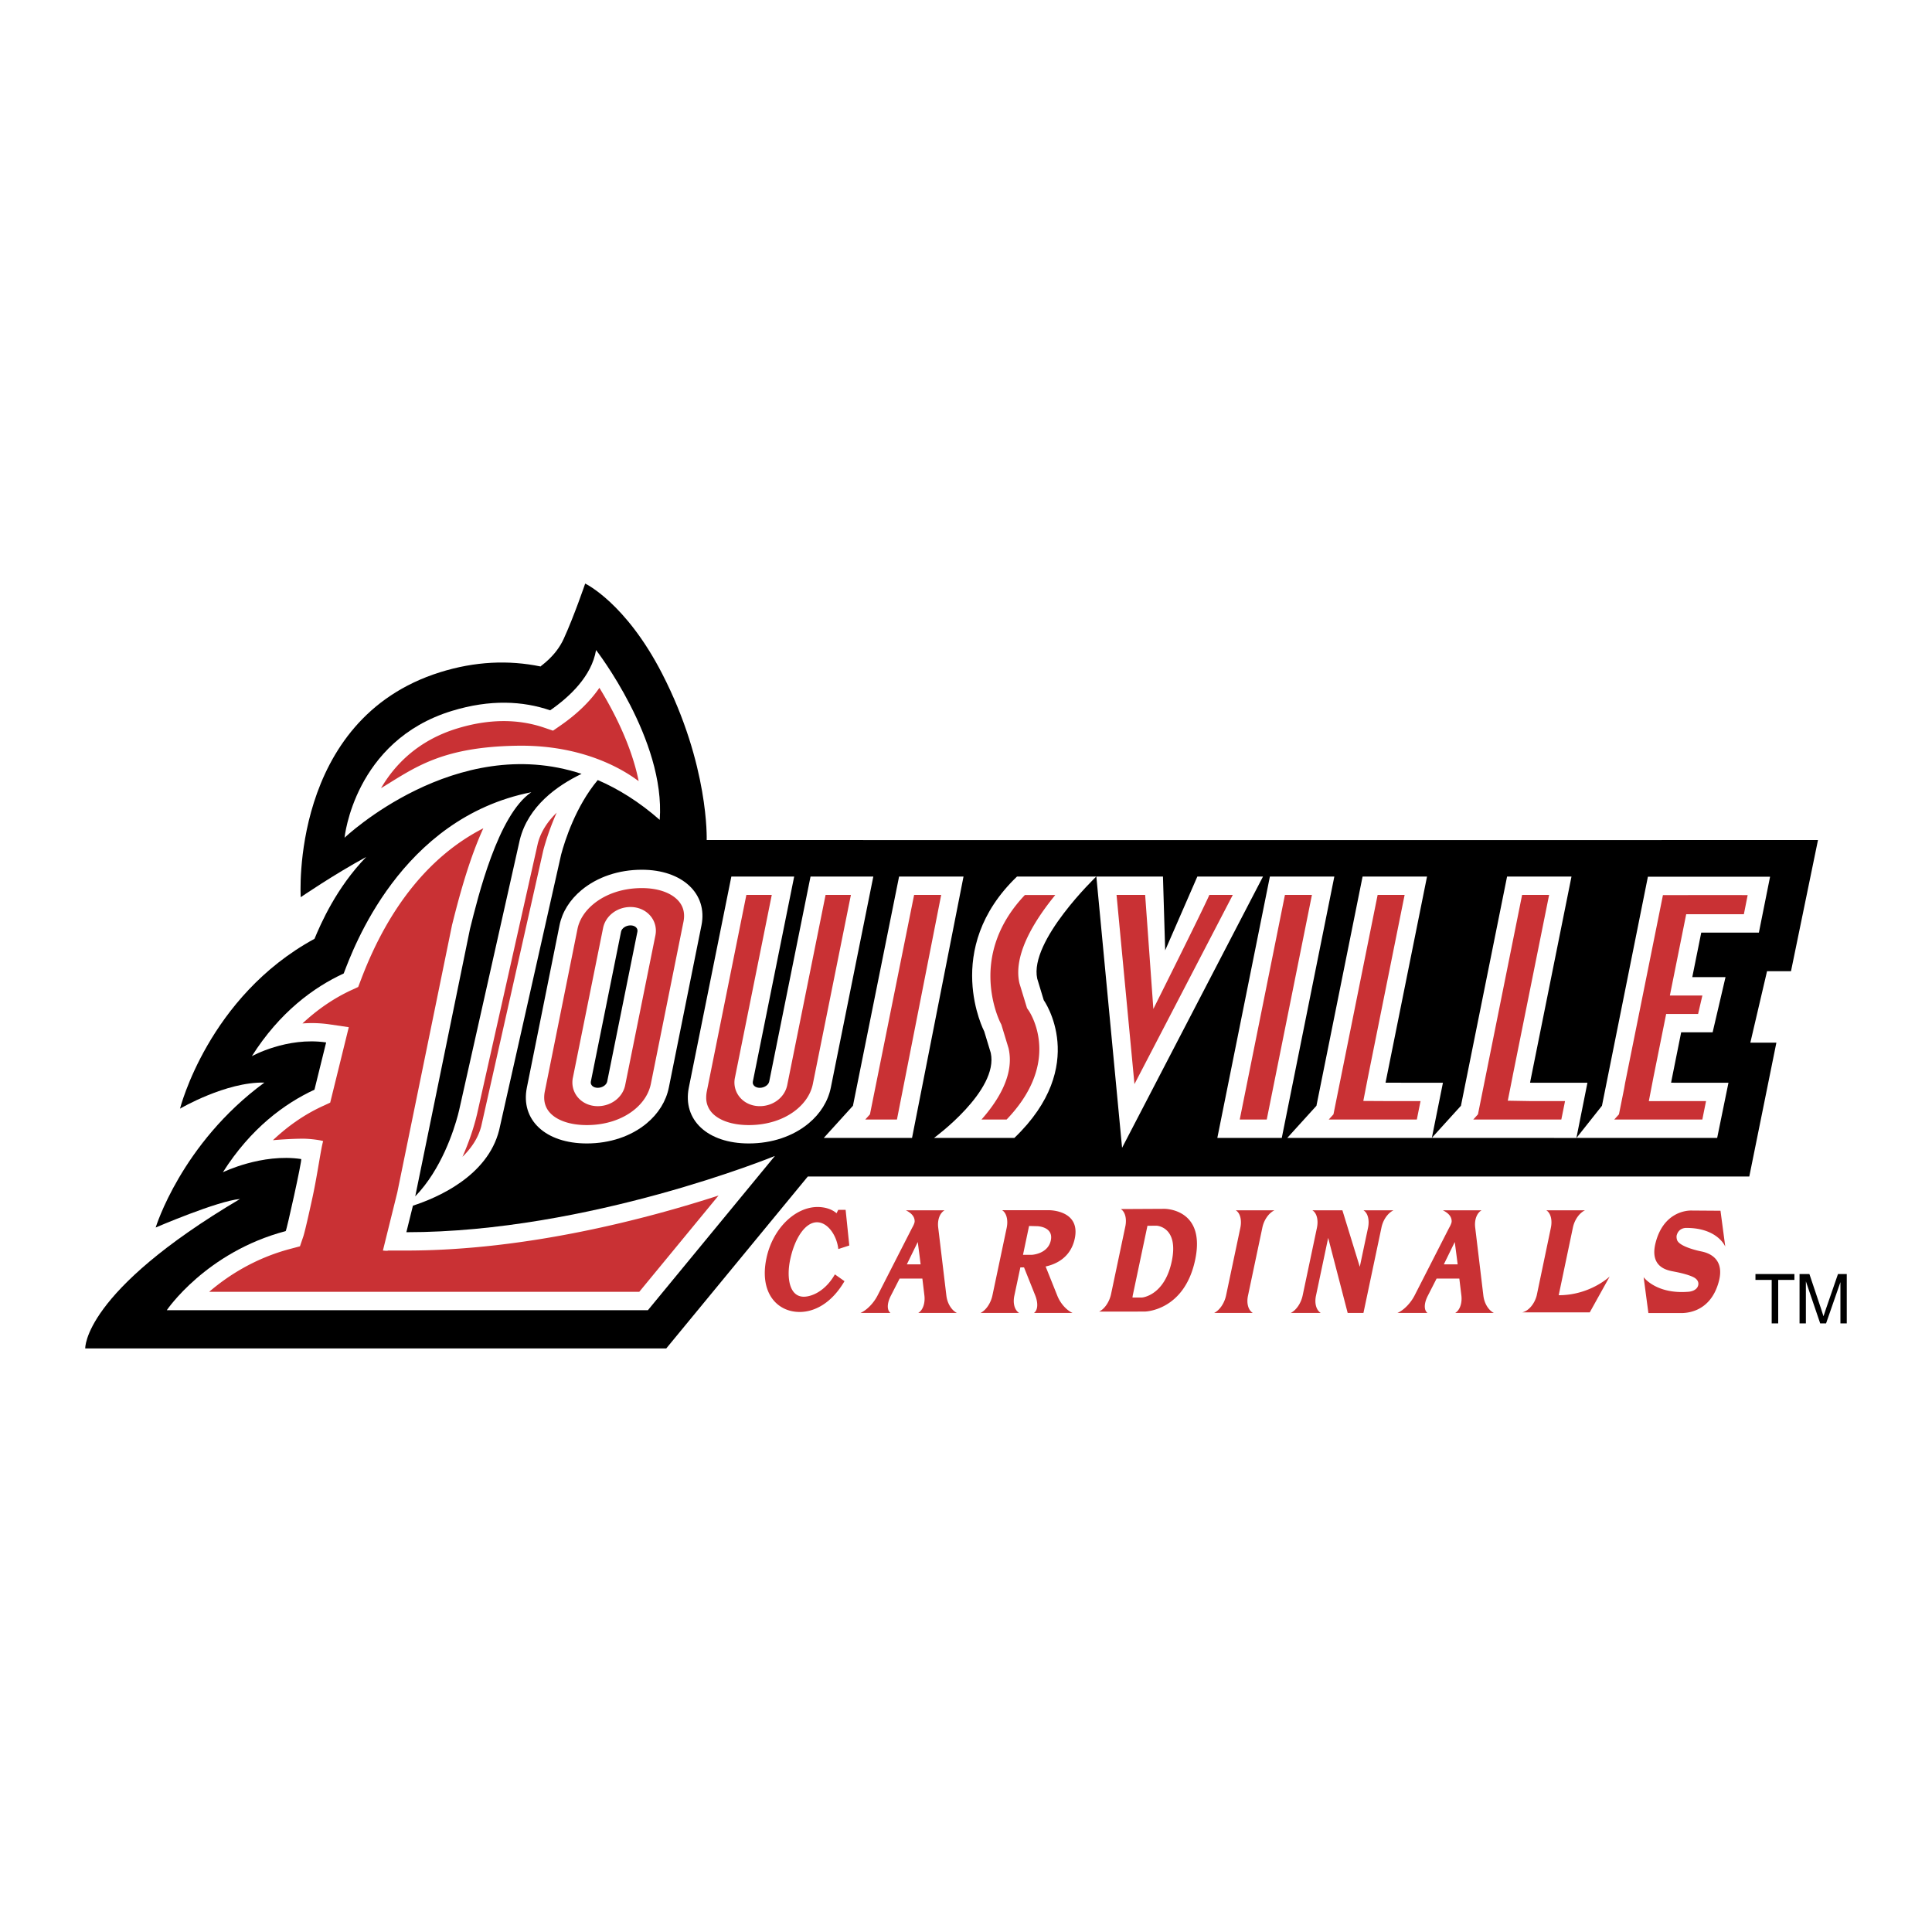
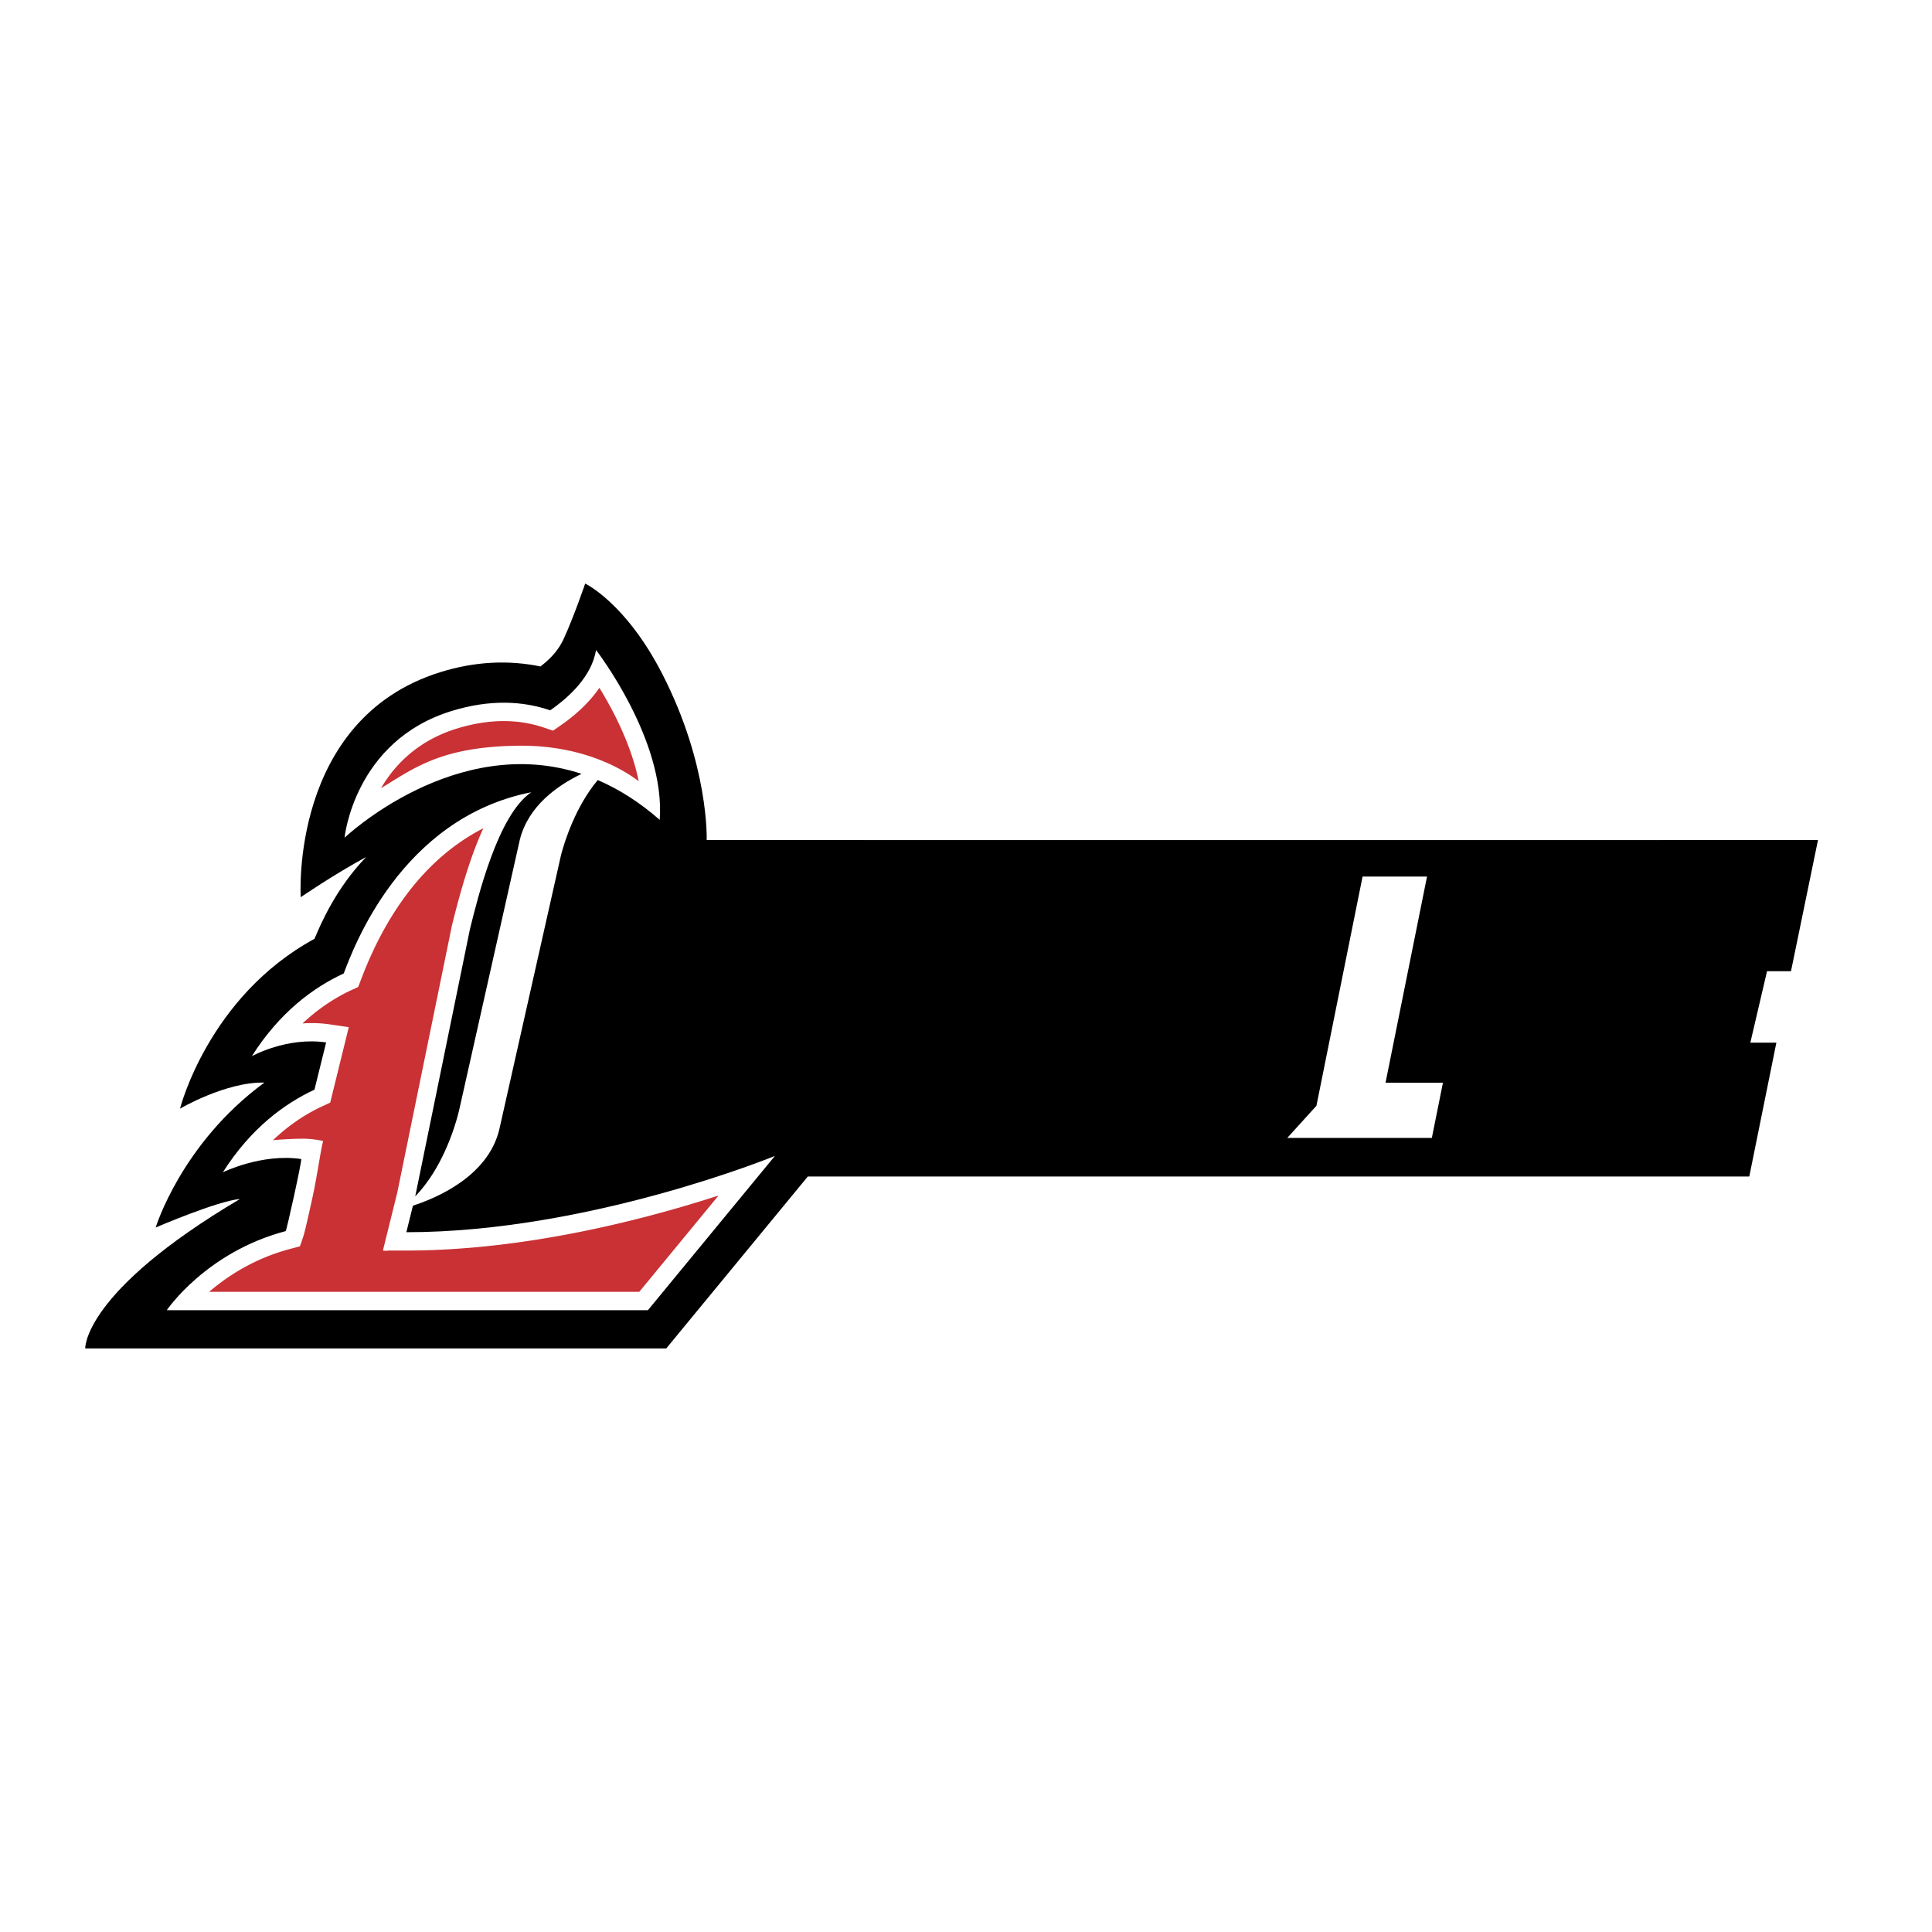
<svg xmlns="http://www.w3.org/2000/svg" width="2500" height="2500" viewBox="0 0 192.756 192.756">
  <g fill-rule="evenodd" clip-rule="evenodd">
    <path fill="#fff" d="M0 0h192.756v192.756H0V0z" />
    <path d="M178.688 96.896l2.693-13.084s-110.858.008-110.875 0c0 0 .263-7.451-4.448-16.608-3.639-7.075-7.674-8.981-7.674-8.981s-1.118 3.28-2.146 5.52c-.816 1.786-2.334 2.709-2.303 2.751-3.185-.656-6.549-.515-10.03.576-15.022 4.704-13.902 22.443-13.902 22.443s3.268-2.242 6.536-4.015c-2.986 3.08-4.534 6.659-5.161 8.167C20.775 99.436 17.96 110.61 17.96 110.61s4.591-2.693 8.419-2.6c-8.296 6.082-10.846 14.459-10.846 14.459s6.171-2.658 8.413-2.846c-15.707 9.291-15.442 14.912-15.442 14.912h57.967l14.125-17.156h93.931l2.703-13.354h-2.598c.008-.027 1.529-6.543 1.666-7.129h2.39z" />
    <path d="M135.945 87.455l-4.604 22.868-2.91 3.207h14.424l1.107-5.504s-5.541 0-5.727-.004c.025-.133 4.139-20.567 4.139-20.567h-6.429z" fill="#fff" />
-     <path d="M155.291 87.455h-4.93l-4.602 22.868-2.91 3.207 14.43.004 1.1-5.508h-5.221c-.127 0-.322 0-.504-.004.025-.133.049-.266.068-.35l4.066-20.217h-1.497zM124.076 87.455h-4.617s-1.855 4.261-3.209 7.363l-.221-7.363h-6.645l2.566 27.061 14.059-27.061h-1.933zM131.629 87.455h-4.932l-5.244 26.074h6.43l5.244-26.074h-1.498zM175.484 93.046l1.117-5.578h-12.189l-4.584 22.854-2.543 3.209h14.037l1.127-5.506H167.228c-.131 0-.322 0-.502-.004.023-.133.049-.266.066-.35l.939-4.678h3.139l1.285-5.504h-3.316l.895-4.444h5.75v.001zM98.199 102.908s-4.282-8.209 3.268-15.454h7.908s-6.709 6.416-5.891 10.186l.65 2.143s4.623 6.502-2.928 13.746H93.19s6.476-4.713 5.658-8.482l-.649-2.139zM90.994 113.529H82.19l2.909-3.207 4.602-22.867h6.429l-5.136 26.074zM58.014 88.807c-1.169.974-1.926 2.188-2.192 3.515l-3.256 16.184c-.652 3.232 1.863 5.576 5.979 5.576 2.297 0 4.417-.711 5.969-2.002 1.176-.977 1.941-2.215 2.216-3.576l3.256-16.182c.638-3.163-1.92-5.548-5.944-5.548-2.313-.001-4.453.723-6.028 2.033zm2.565 19.099c-.07.346-.491.625-.941.625-.451 0-.759-.279-.689-.625l3.015-14.953c.068-.347.492-.628.941-.628.451 0 .76.281.69.628l-3.016 14.953zM80.867 87.455l-4.122 20.452c-.072.346-.494.625-.942.625-.452 0-.759-.279-.691-.625l4.123-20.452h-6.268l-4.242 21.051c-.648 3.232 1.866 5.576 5.982 5.576 2.299 0 4.417-.711 5.969-2.002 1.175-.977 1.942-2.215 2.217-3.576l4.238-21.049h-6.264z" fill="#fff" />
-     <path d="M80.193 129.373c-1.456 0-1.73-1.936-1.359-3.691.457-2.172 1.515-3.736 2.676-3.736 1.071 0 1.972 1.299 2.129 2.672l1.095-.355-.366-3.557h-.739l-.166.34c-.476-.414-1.161-.623-1.9-.623-2.195 0-4.459 2.098-5.096 5.113-.728 3.453 1.068 5.359 3.312 5.359 1.515 0 3.208-.9 4.476-3.072l-.959-.678c-.97 1.697-2.328 2.228-3.103 2.228zM156.93 122.465c.166-.783.656-1.451 1.201-1.711h-3.855c.434.26.619.965.453 1.748l-1.41 6.746c-.221.859-.824 1.553-1.445 1.686h6.738l1.988-3.578s-1.945 1.869-5.088 1.869l1.418-6.76zM127.15 120.754h-3.857c.436.26.619.965.455 1.748l-1.422 6.74c-.164.781-.646 1.486-1.193 1.75h3.859c-.438-.264-.646-.93-.482-1.711l1.438-6.816c.165-.783.657-1.451 1.202-1.711zM105.492 129.281l-1.17-2.924c.932-.199 2.492-.822 2.908-2.789.6-2.852-2.564-2.826-2.564-2.826h-4.684c.434.264.619.977.455 1.76l-1.422 6.74c-.166.781-.646 1.486-1.191 1.75h3.855c-.434-.264-.645-.93-.48-1.711l.602-2.836h.365l1.117 2.797c.311.781.26 1.486-.125 1.75h3.854c-.594-.263-1.209-.93-1.52-1.711zm-2.853-6.816c.01-.051.023-.102.035-.15l.832.023s1.625.045 1.334 1.416c-.289 1.371-1.904 1.441-1.904 1.441h-.871l.574-2.73zM136.488 122.502s-.436 2.049-.822 3.889l-1.734-5.637h-2.996c.434.26.619.965.453 1.748l-1.422 6.74c-.164.781-.646 1.486-1.191 1.75h2.996c-.434-.264-.643-.93-.479-1.711l1.219-5.779 1.945 7.49h1.574l1.799-8.527c.162-.783.654-1.451 1.197-1.711h-2.994c.434.26.617.965.455 1.748zM169.688 124.844s-2.021-.402-2.344-1.074c-.072-.15-.1-.422-.047-.566.227-.738.943-.695.943-.695 3.145 0 3.891 1.867 3.891 1.867l-.477-3.58-2.945-.021c-.629 0-2.748.281-3.514 3.158-.711 2.666 1.406 2.834 1.877 2.945 0 0 1.33.234 1.953.584.256.143.514.422.393.814-.176.572-.967.604-.967.604-3.219.262-4.465-1.455-4.465-1.455l.475 3.578h3.119c.387.01 3.004.113 3.893-3.096.738-2.661-1.496-2.997-1.785-3.063zM94.422 129.281l-.818-6.816c-.095-.783.176-1.451.634-1.711h-3.853c.367.186.87.51.87 1.094 0 .238-.254.654-.254.654l-3.442 6.74c-.398.781-1.091 1.486-1.712 1.75h2.998c-.358-.264-.368-.93.032-1.711l.877-1.717h2.27l.202 1.678c.094.781-.155 1.486-.613 1.75h3.855c-.523-.263-.951-.93-1.046-1.711zm-3.947-3.135l1.089-2.23s.195 1.467.287 2.23h-1.376zM147.998 129.281l-.818-6.816c-.094-.783.176-1.451.635-1.711H143.959c.371.186.873.51.873 1.094 0 .238-.254.654-.254.654l-3.441 6.74c-.398.781-1.092 1.486-1.715 1.75h2.998c-.357-.264-.369-.93.033-1.711l.875-1.717h2.27c.115.963.203 1.678.203 1.678.094.781-.156 1.486-.615 1.75h3.855c-.52-.263-.949-.93-1.043-1.711zm-3.947-3.135l1.09-2.23s.197 1.467.289 2.23h-1.379zM116.186 120.605l-4.369.023c.436.258.619.961.455 1.744l-1.422 6.74c-.166.781-.648 1.488-1.195 1.748h3.857c0-.004-.006-.004-.006-.006h.713s3.943-.043 5.023-5.162c1.08-5.12-3.056-5.087-3.056-5.087zm-2.237 8.848h-.961c.01-.098.023-.199.047-.303l1.438-6.816c.002-.014.008-.027.012-.041l.932-.002s2.211.119 1.488 3.553c-.725 3.433-2.956 3.609-2.956 3.609zM140.139 89.286c-.703 3.486-3.65 18.138-3.65 18.138l-.471 2.418 2.18.012.545.004h2.984c-.178.883-.227 1.119-.369 1.84h-8.791l.471-.518 4.408-21.894h2.693zM154.555 89.286l-3.629 18.027c.012-.039-.064.334-.064.334l-.43 2.17 2.182.037.545.004h2.984c-.176.883-.223 1.119-.371 1.84h-8.787l.471-.52 4.404-21.892h2.695zM122.996 89.286c-1.748 3.365-6.627 12.757-9.811 18.876-.629-6.65-1.543-16.287-1.787-18.876h2.854l.818 11.376s4.893-9.785 5.588-11.376h2.338zM130.891 89.286l-4.508 22.412h-2.695c.695-3.451 4.031-20.026 4.51-22.412h2.693zM174.365 89.306l-.379 1.908h-5.754l-1.629 8.108h3.244c-.207.891-.266 1.137-.428 1.842h-3.186l-1.236 6.148c.002-.02-.076.389-.076.389l-.418 2.162 2.182-.01.543.004h2.984c-.178.883-.227 1.119-.369 1.84h-8.791c.014-.012.471-.52.471-.52l.514-2.559.104-.592s2.844-14.11 3.77-18.721c1.448.001 6.843-.009 8.454.001zM105.285 89.296c-1.801 2.2-3.695 5.124-3.695 7.72 0 .348.033.684.104 1.016l.016.072.756 2.48.17.246c.076.113 1.059 1.6 1.059 3.855 0 1.908-.725 4.365-3.266 7.012h-2.506c1.484-1.68 2.83-3.797 2.83-5.969 0-.355-.037-.713-.113-1.07l-.016-.072-.719-2.363-.078-.154c-.076-.148-1.014-2.045-1.014-4.693 0-2.334.754-5.255 3.439-8.079l3.033-.001zM93.902 89.286l-4.414 22.411h-3.163l.47-.519 4.406-21.892h2.701zM67.751 89.954c-.703-.856-2.055-1.349-3.709-1.349-1.885 0-3.609.572-4.855 1.61-.843.702-1.386 1.555-1.571 2.468l-3.255 16.184a3.12 3.12 0 0 0-.067.629c0 .549.165 1.025.493 1.428.691.842 2.06 1.326 3.758 1.326 1.871 0 3.573-.561 4.797-1.578.85-.709 1.4-1.582 1.593-2.527 0 0 3.254-16.185 3.256-16.185.156-.782.008-1.456-.44-2.006zm-2.36 3.361l-3.017 14.952c-.243 1.213-1.394 2.096-2.736 2.096-.801 0-1.534-.33-2.009-.908a2.3 2.3 0 0 1-.477-1.91l3.017-14.953c.244-1.216 1.395-2.099 2.736-2.099.804 0 1.535.333 2.01.911a2.291 2.291 0 0 1 .476 1.911zM84.895 89.286l-3.797 18.859c-.189.945-.741 1.818-1.591 2.527-1.222 1.018-2.927 1.578-4.797 1.578-1.696 0-3.066-.484-3.759-1.326a2.204 2.204 0 0 1-.493-1.432c0-.199.022-.408.065-.627l3.942-19.58H77l-3.68 18.259a2.287 2.287 0 0 0 .473 1.906c.475.582 1.206.912 2.012.912 1.337 0 2.488-.879 2.735-2.092 0-.002 2.893-14.338 3.828-18.986.92.002 1.365.002 2.527.002z" fill="#c93134" />
    <path d="M40.543 122.939l.655-2.65c2.398-.775 7.454-2.928 8.605-7.549l6.181-27.479c.361-1.352 1.445-4.795 3.654-7.435 2.046.881 4.119 2.163 6.183 3.971.587-7.998-6.352-16.941-6.352-16.941-.441 2.605-2.626 4.659-4.579 6.013-2.712-.927-5.969-1.117-9.814.061-9.75 2.987-10.7 12.65-10.7 12.65s11.079-10.525 23.647-6.371c-2.438 1.17-5.324 3.222-6.16 6.57l-6.05 26.962-.129.516c-.392 1.471-1.637 5.41-4.256 8.104l5.463-26.682c.804-3.218 2.791-11.394 6.118-13.638-13.088 2.589-17.804 15.71-18.717 18.082-2.987 1.379-6.374 3.844-9.167 8.254 0 0 3.491-1.949 7.414-1.373l-1.164 4.713c-2.981 1.385-6.354 3.848-9.139 8.242 0 0 3.883-1.91 7.815-1.32.097.121-1.465 7.17-1.548 7.189-7.964 2.102-11.862 7.891-11.862 7.891h48.001l12.67-15.389s-18.556 7.609-36.769 7.609z" fill="#fff" />
    <path d="M55.933 72.375c1.664-1.153 2.954-2.419 3.869-3.751 1.396 2.274 3.205 5.738 3.917 9.305-.44-.279-4.53-3.648-12.117-3.528-7.588.117-10.254 2.211-13.588 4.237 1.339-2.292 3.637-4.744 7.602-5.96 3.118-.953 6.039-.979 8.685-.076l.874.298.758-.525zM35.06 98.783l.676-.312.339-.885c2.755-7.209 6.906-12.272 12.148-14.949-1.275 2.78-2.252 6.161-3.066 9.43l-.054.206s-5.446 26.604-5.46 26.68l-1.44 5.814s.472.055.523 0h1.818c12.063 0 24.077-3.197 31.145-5.488-3.509 4.264-7.254 8.812-7.909 9.607H20.868c1.806-1.551 4.508-3.338 8.104-4.287l.955-.254.333-.979c.194-.574.854-3.602.927-3.945.479-2.203.852-4.967 1.052-5.555.023-.068-1.167-.258-2.009-.258-.844 0-2.012.061-3 .15 1.479-1.4 3.112-2.543 4.916-3.379l.798-.371 1.854-7.525-1.994-.293a12.286 12.286 0 0 0-2.626-.08c1.468-1.372 3.092-2.499 4.882-3.327z" fill="#c93134" />
-     <path d="M47.453 111.729l.136-.541c.009-.035 6.062-27.008 6.062-27.008.307-1.234 1.022-2.254 1.888-3.098a25.414 25.414 0 0 0-1.323 3.71l-.016.067-6.181 27.483c-.308 1.225-1.018 2.229-1.878 3.072a25.544 25.544 0 0 0 1.312-3.685z" fill="#c93134" />
-     <path d="M176.762 132.035v-4.338h-1.619v-.584h3.886v.584h-1.617v4.338h-.65zM179.541 132.035v-4.922h.984l1.17 3.484c.107.324.186.566.234.729.057-.18.145-.441.264-.789l1.182-3.424h.877v4.922h-.633v-4.117l-1.432 4.117h-.586l-1.428-4.195v4.195h-.632z" />
  </g>
</svg>